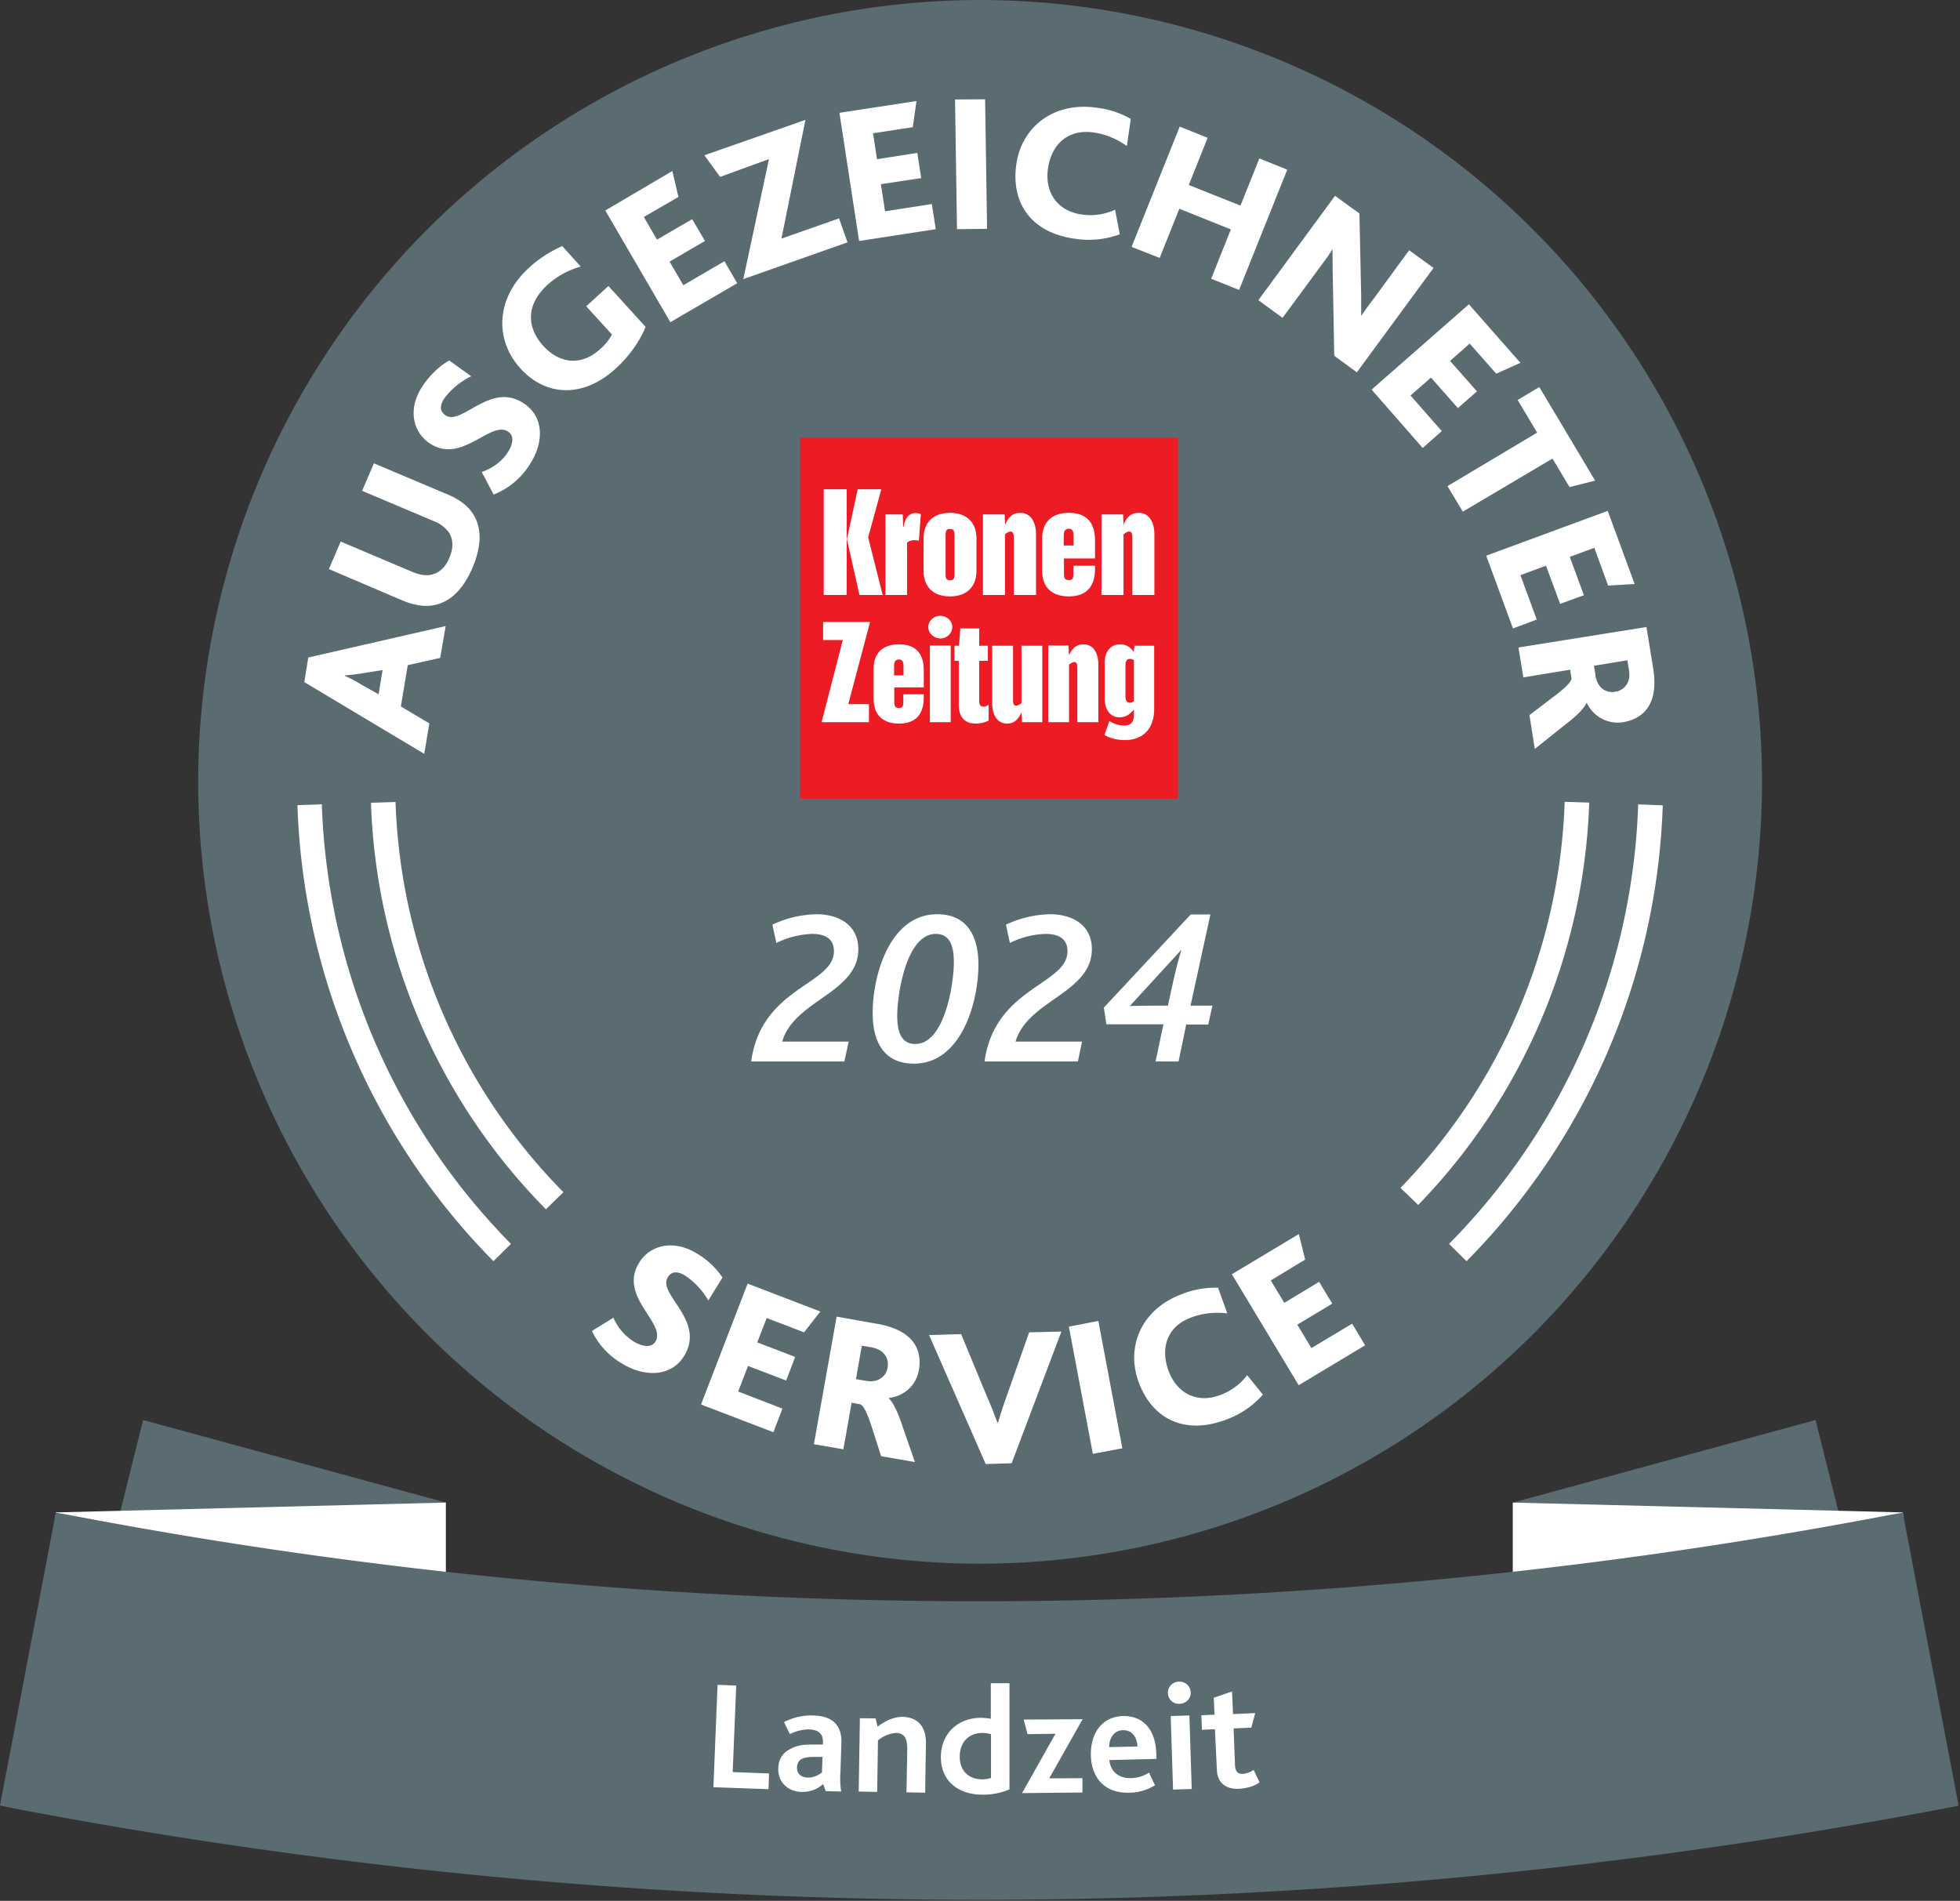
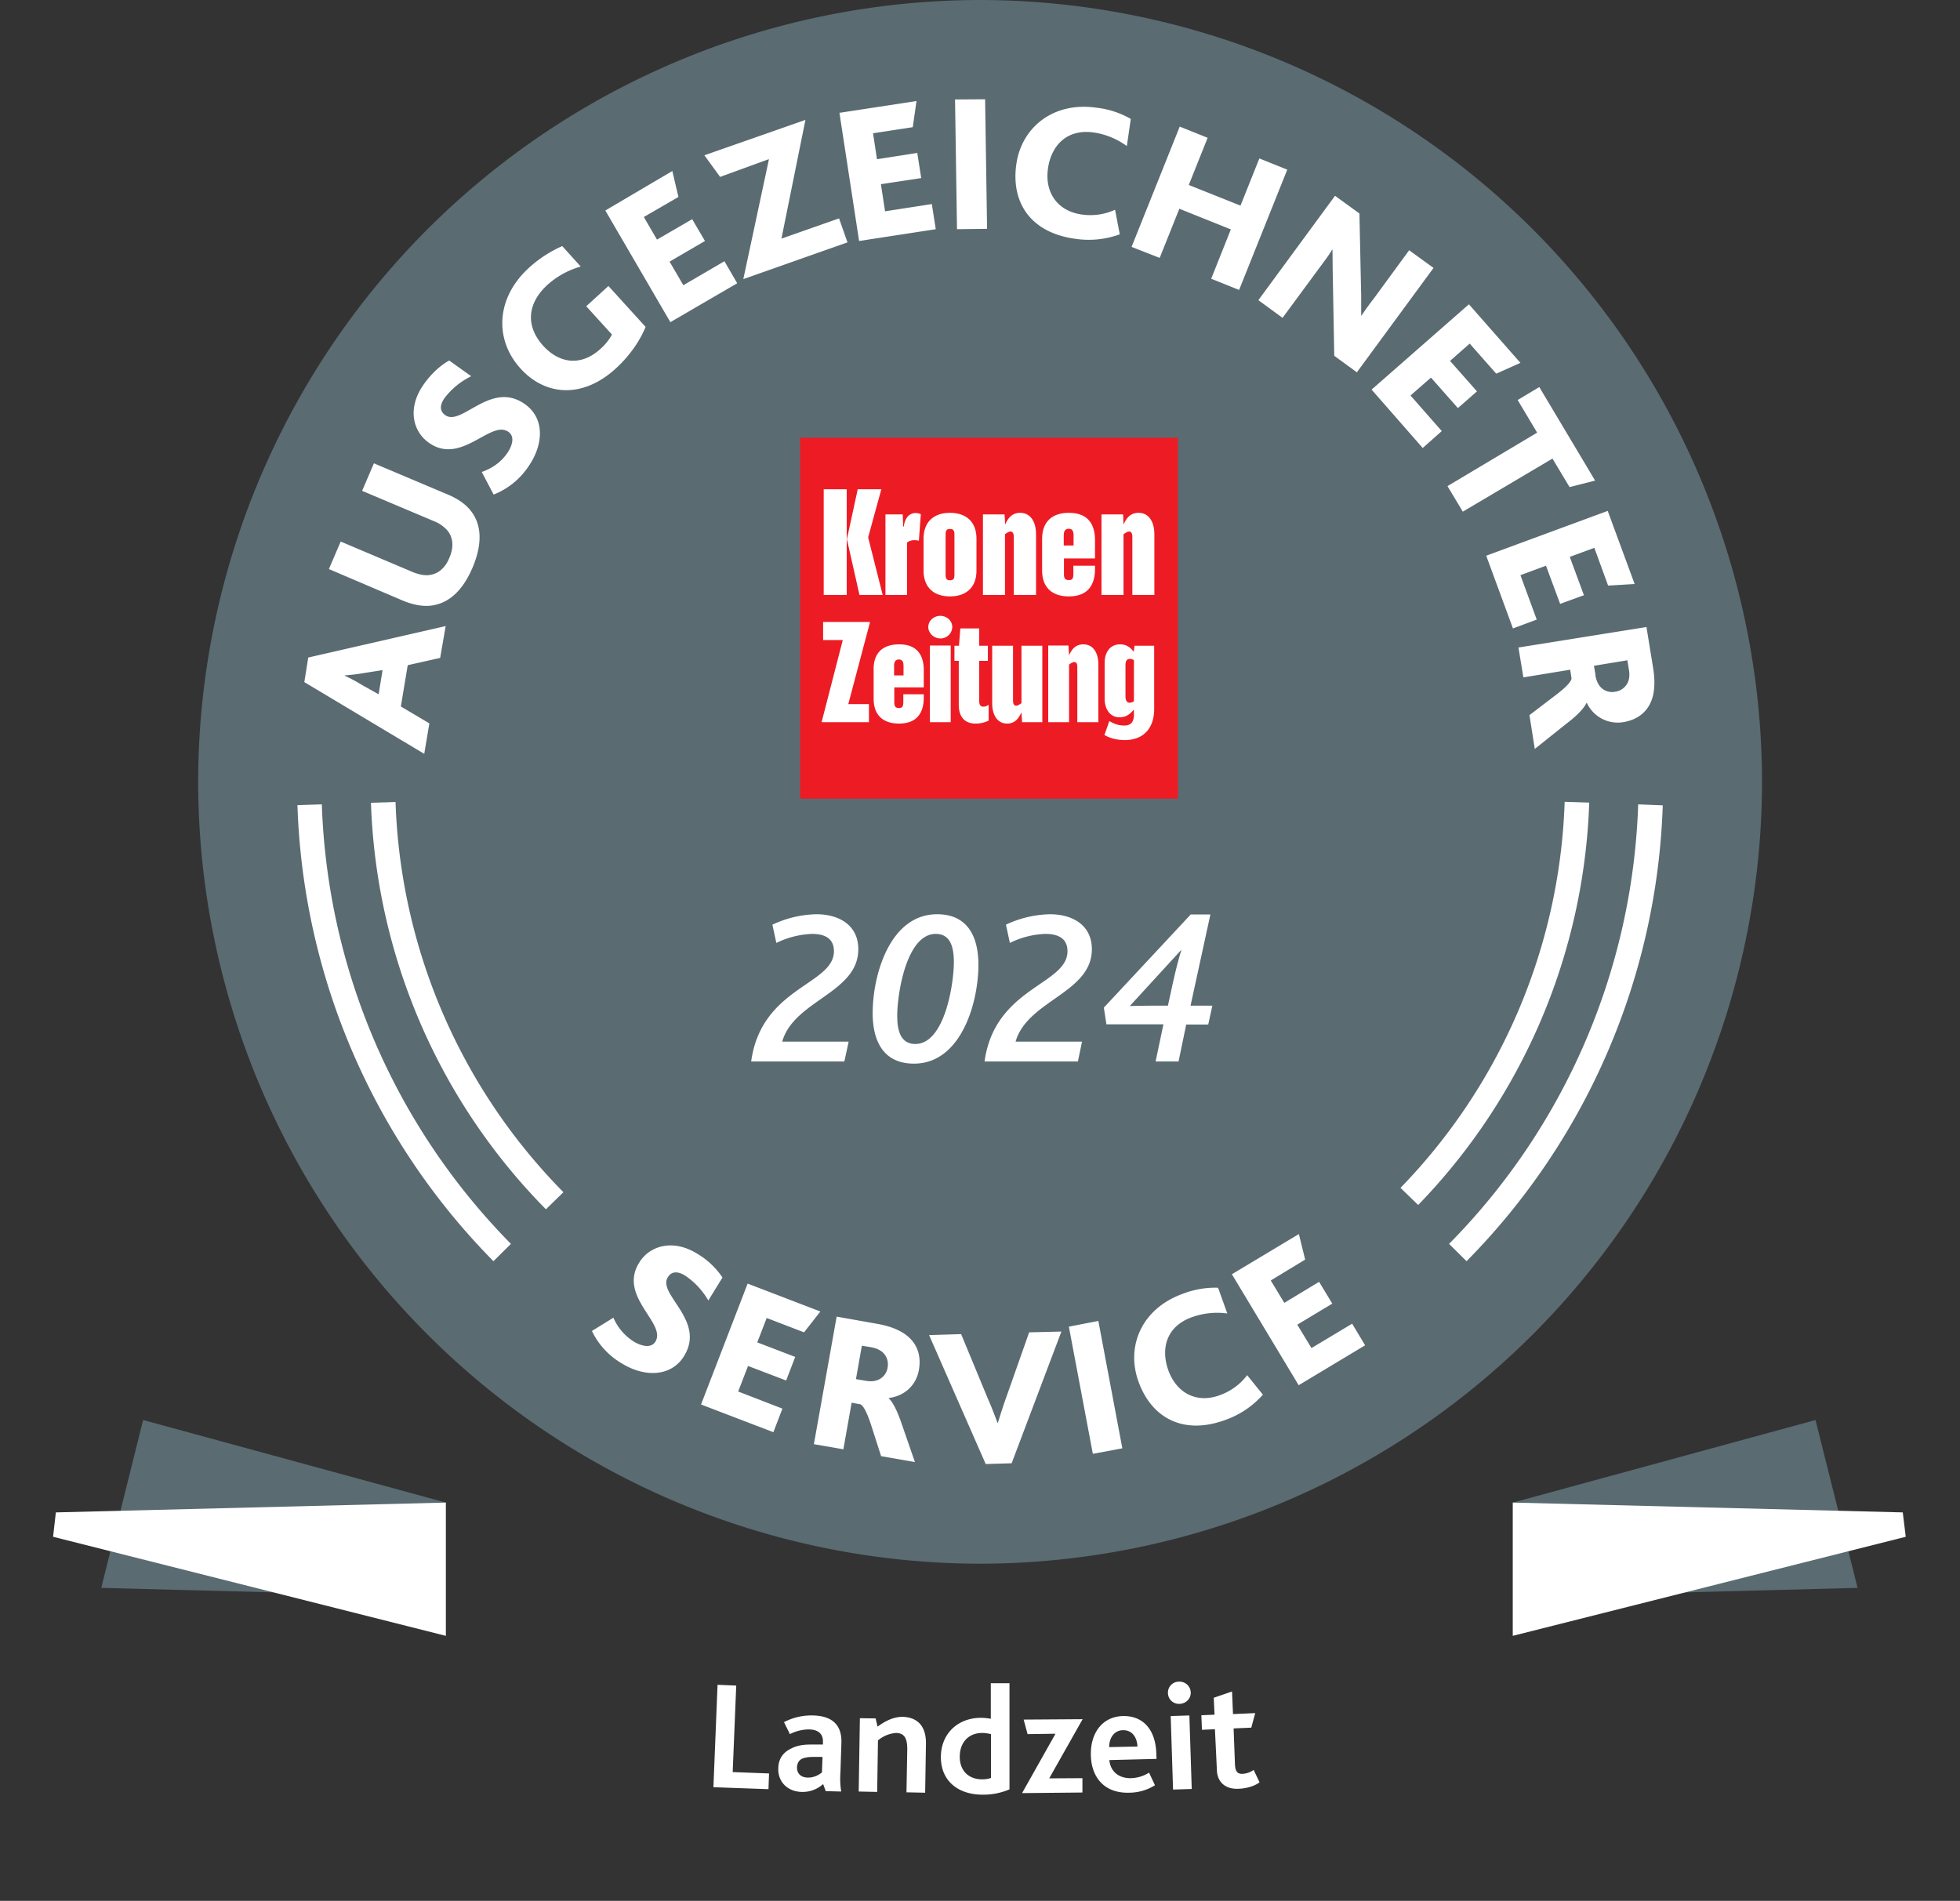
<svg xmlns="http://www.w3.org/2000/svg" xml:space="preserve" fill-rule="evenodd" stroke-linejoin="round" stroke-miterlimit="2" clip-rule="evenodd" viewBox="0 0 997 967">
  <rect x="0" y="0" width="997" height="967" fill="#333333" stroke="none" />
  <path fill="#5a6b72" fill-rule="nonzero" d="m223.6 776.2 3.2-11.8-154-42-21.3 85.4 138.3 3.6" />
  <path fill="white" fill-rule="nonzero" d="M28.4 769.5 27 781.8l199.8 50.4v-67.8l-198.4 5Z" />
  <path fill="#5a6b72" fill-rule="nonzero" d="m772.7 776.2-3.1-11.8 153.9-42 21.4 85.4-138.4 3.6" />
  <path fill="white" fill-rule="nonzero" d="m967.9 769.5 1.5 12.3-199.9 50.4v-67.8l198.4 5Z" />
-   <path fill="#5a6b72" fill-rule="nonzero" d="m967.9 769.5-6.2 1.1a2463.4 2463.4 0 0 1-927.1 0l-6.2-1.1L0 918.5l6.1 1.3a2623 2623 0 0 0 492 46.7 2623 2623 0 0 0 492-46.7l6.2-1.2" />
  <path fill="#5a6b72" fill-rule="nonzero" d="M498.5 0a398.2 398.2 0 0 0-397.7 397.7 398.2 398.2 0 0 0 397.7 397.8 398.2 398.2 0 0 0 397.8-397.8A398.2 398.2 0 0 0 498.5 0" />
  <path fill="#ed1c24" d="M407 222.7h192.2v183.6H407z" />
  <path fill="white" d="m154.8 347 2-12.5 69.9-16-2.8 16.2-16.5 3.7-3.5 21 14.5 8.6-2.6 15.5-61-36.5Zm39.8-6.1-9.5 1.5c-4.6.8-7.5 1-9.7 1.2v.2c2 .9 4.7 2.2 8.8 4.7l8.4 4.7 2-12.3Zm24.6-32.8c-4.2.5-9.1-.4-14.4-2.6l-37.5-16 6-14 36.6 15.5c3.2 1.3 6.2 1.9 8.7 1.5 4.4-.6 8-3.7 10-8.8 2.2-5 2-9.7-.6-13.3a17 17 0 0 0-7.1-5.2l-36.7-15.5 6-14 37.4 15.8c5.3 2.2 9.4 5.1 12 8.5 5.7 7.4 5.6 17.3.8 28.7-4.8 11.3-11.8 18.3-21.2 19.4Zm25.9-68c5-1.8 9.5-4.7 12.8-9.4 2.6-3.7 4.2-8.6.7-11-8.9-6.4-24 17.3-40.5 5.5-8.2-5.8-11-17.7-2.6-29.6 4.2-6 9-10 13-12.2l11.2 8a38 38 0 0 0-13.5 11c-2.2 3.1-3 6.5.3 8.8 8.3 5.9 23.2-17.9 40.5-5.6 10 7 9.8 20.4 1.6 32a38 38 0 0 1-17.5 14l-6-11.4Zm83.3-73.8c-3 7.4-8.4 15-15.2 21.2-17 15.5-35.9 13.8-48.4 0-13.4-14.7-12.6-35.9 4.3-51.3a62 62 0 0 1 16.9-11l9.4 10.4a42.6 42.6 0 0 0-16.8 9.2c-11.1 10.1-10.8 21.7-2.3 31.1 8.3 9.1 19.3 10.5 29 1.7a27 27 0 0 0 6-7.4l-13.1-14.4 11.3-10.3 18.9 20.8Zm-20.5-59.2L342 87l3.1 13.2-17.6 10.2 6.7 11.5 17.9-10.4 6.5 11.1-18 10.5 7 12 20.9-12.2 6.5 11.2-34 19.8-33.2-57ZM391 81l-24.7 9-8-11 51.4-18-12.2 60.4 29.3-10.3 4.3 12.2-53 18.7 13-60.8Zm36-23.6 39.2-6-1.9 13.3-20.2 3.1 2 13.2 20.5-3.2 2 12.8-20.5 3.1 2.1 13.8 23.8-3.7 2 12.8-39 6-10-65.2Zm75.1 59-15.3.2-1-66 15.3-.1 1 65.9Zm67.5 2.8a46 46 0 0 1-23.2 2.2c-22.6-3.3-32.2-18.8-29.4-38 2.7-18.6 18.8-31.8 40.8-28.6a45 45 0 0 1 17.4 5.7l-2 13.8c-5-3.6-10.7-6-16.8-6.9-14-2-21.7 7-23.3 18.2-1.8 12.2 4.7 21.7 17 23.5a30 30 0 0 0 17.1-2.4l2.4 12.5Zm30.5-54.8 14.2 5.7-9.6 24 26.3 10.5 9.6-24 14.2 5.7-24.5 61.2-14.2-5.7 10-25.1-26.2-10.5-10 25-14.3-5.6 24.5-61.2ZM678.7 181l-.8-43.6-.1-10.3-.2-.1c-1 2-3.7 5.5-5.3 7.7l-19.9 27-12.3-9 39-53.1 12.4 9 .9 42v10h.1c1.9-2.8 4.7-6.7 6.3-8.7l18-24.6 12.4 9-39 53.1-11.5-8.4Zm68.5-26.2 26.2 29.8-12.3 5.5-13.5-15.3-10 8.8 13.7 15.5-9.7 8.5-13.7-15.5-10.4 9.1 15.9 18.1-9.7 8.6-26-29.7 49.5-43.4Zm34.7 65.3-9.9-16.6 11-6.6 28.4 47.6-13 3.3-8.7-14.5-45.6 27-7.8-13 45.6-27.2Zm35.9 39.8 13.7 37.2-13.5.8-7-19.2-12.5 4.6 7.2 19.5-12.1 4.4-7.2-19.4-13 4.8 8.3 22.6-12.1 4.5-13.6-37 61.8-22.8Zm19.7 59 3.4 20.9c.9 5.6.8 10.1 0 13.8-2 8.5-8 12.6-15.3 13.8a17.3 17.3 0 0 1-18.4-9.8h-.2c-1 2.2-3.9 5.7-9.5 10L780.7 381l-2.7-17.2 13.5-10.3c5.8-4.4 7.8-7 7.9-8.4l-.7-4.4-23.8 3.9-2.5-15.2 65-10.4Zm-26 24.5c.5 2.8 1.3 4.4 2.3 5.7a8 8 0 0 0 7.8 2.8 8.3 8.3 0 0 0 6.8-5.7c.4-1.4.6-3 .2-5.4l-.8-4.9-17 2.8.8 4.7ZM312 670.3a27 27 0 0 0 10.4 12.2c3.8 2.3 8.8 3.6 11 0 5.7-9.4-19-22.8-8.3-40.1 5.2-8.6 17-12.3 29.4-4.7a40 40 0 0 1 13 12.2l-7.2 11.7a38 38 0 0 0-12-12.8c-3.2-1.9-6.6-2.4-8.6 1-5.4 8.7 19.4 21.9 8.3 40-6.3 10.4-19.7 11.2-31.7 3.8a38 38 0 0 1-15.2-16.5l11-6.8Zm68.3-17.3 37 14.2-8.3 10.6-19-7.3-4.8 12.4 19.3 7.4-4.6 12-19.4-7.4-5 13 22.5 8.7-4.6 12-36.8-14.1 23.7-61.5Zm45.3 16.8 20.8 3.7c5.6 1 9.8 2.6 13 4.6 7.4 4.7 9.3 11.7 8 18.9-1.5 8.4-8 13.3-15.3 14.2v.2c1.7 1.5 4 5.5 6.3 12.2l7 20.2-17.2-3-5.2-16.2c-2.3-6.9-4-9.6-5.4-10.2l-4.4-.8-4.2 23.7-15-2.6 11.6-65Zm14.5 32.6c2.8.5 4.6.3 6.2-.3a8 8 0 0 0 5.2-6.4c.6-3.3-.6-6.4-3.2-8.3-1.2-.8-2.6-1.5-5-2l-4.9-.8-3 17 4.7.8Zm32.5-23.2 16.3-.5 13.5 32.6c2 4.5 3.6 8.8 5 12.5h.2c1.2-3.8 2.5-8.1 4.2-12.8l11.7-33.2 16.4-.4-25.3 67-13.2.4-28.8-65.6Zm98.3 57.6-15 2.8-12.2-64.7 15-2.9 12.2 64.8Zm71.5-27.3a46 46 0 0 1-19.5 13c-21.4 7.7-37.3-1.5-43.8-19.7-6.4-17.8 1.5-37 22.5-44.6a46 46 0 0 1 18-3.1l4.7 13.1a38 38 0 0 0-18 1.9c-13.4 4.8-15.8 16.4-12 27 4.2 11.6 14.4 17 26.1 12.7a30.4 30.4 0 0 0 14-10.2l8 9.9Zm-15.7-61.3 34-20.4 3.2 13-17.5 10.6 6.9 11.4 17.7-10.7 6.7 11.1-17.8 10.7 7.2 11.9 20.7-12.4 6.6 11-33.8 20.3-34-56.5ZM449 302.7h-11.8l-6.4-28.4 5.5-25.4h12l-6.7 24.5 7.4 29.3Zm-18.3-53.8v53.8H419v-53.8h12Zm30.7 53.8h-11v-41h8.8l.2 6.2h.3c.7-4.9 3.2-6.9 6-6.9 1 0 2 .2 2.7.6l-1 13.5c-.6-.2-1.5-.3-2.5-.3-.8 0-2.4.3-3.5 1.2v26.7Zm35.3-28.7v16.3c0 8.3-5 13.1-13.5 13.1-8.4 0-13.4-4.8-13.4-13.1V274c0-8.3 5-13.1 13.4-13.1 8.5 0 13.5 4.8 13.5 13.1Zm-11.2 18.2v-20.1c0-2-.4-3-2.3-3-1.8 0-2.2 1-2.2 3v20.1c0 2 .4 3 2.2 3 2 0 2.3-1 2.3-3Zm41.4 10.5h-11.2v-29.3c0-2.1-.6-3-1.8-3-.6 0-1.5.5-2.7 1.4v30.9H500v-41h11l.3 5.2c1.7-4 4-6 7.7-6 5 0 8 4.3 8 10.9v30.9Zm30.1-18.6h-15.8v8c0 2.2.7 3 2.5 3 1.6 0 2.3-.5 2.3-3.2v-4.1h11v1.6c0 8.6-4 14-13.3 14-8.7 0-13.6-4.7-13.6-13.2v-16c0-8.6 4.9-13.3 13.6-13.3 9.4 0 13.3 5.4 13.3 14v9.2Zm-10.9-6.6v-5c0-2.5-.8-3.5-2.4-3.5-1.7 0-2.6 1-2.6 3.4v5.1h5Zm41 25.2H576v-29.3c0-2.1-.5-3-1.7-3-.7 0-1.5.5-2.8 1.4v30.9h-11.2v-41h11l.2 5.2c1.7-4 4-6 7.7-6 5 0 8 4.3 8 10.9v30.9ZM442 367.4h-24v-.3l10.7-41.5h-10v-9.2h23.8v.3l-11 41.5H442v9.2Zm27.9-17.7h-15v7.5c0 2.2.7 3 2.3 3 1.6 0 2.3-.6 2.3-3v-4h10.4v1.6c0 8.1-3.7 13.3-12.6 13.3-8.3 0-12.9-4.5-12.9-12.6v-15.2c0-8.1 4.6-12.5 13-12.5 8.8 0 12.5 5.1 12.5 13.2v8.7Zm-10.3-6.2v-4.7c0-2.4-.8-3.3-2.4-3.3-1.5 0-2.4 1-2.4 3.1v5h4.8Zm24.8-24.5a6 6 0 0 1-6 5.8c-3.4 0-6.2-2.7-6.2-5.8 0-3.2 2.8-5.7 6.1-5.7s6.1 2.5 6.1 5.7Zm-.8 9.5v38.9H473v-39h10.6Zm19.3 30v8.1a15 15 0 0 1-6.7 1.5c-5.6 0-8.5-3.6-8.5-9.5v-22.4h-2.2v-7.7h2.3l.7-8.8h9.6v8.8h4.4v7.7h-4.4v20.4c0 2.2.8 2.9 2.2 2.9 1 0 2-.5 2.6-1Zm27.3 8.9h-10.3l-.3-5c-1.7 3.7-3.8 5.7-7.3 5.7-4.8 0-7.6-4.1-7.6-10.4v-29.2h10.6v27.7c0 2 .5 2.8 1.7 2.8.6 0 1.4-.4 2.6-1.3v-29.2h10.6v38.9Zm28.6 0H548v-27.8c0-2-.4-2.8-1.6-2.8-.6 0-1.4.4-2.6 1.3v29.3h-10.6v-39h10.3l.3 5c1.6-3.7 3.8-5.6 7.3-5.6 4.8 0 7.6 4 7.6 10.3v29.3Zm18-4V361c-2 2.1-3.6 3.9-7.5 3.9-4.2 0-7.4-3.6-7.4-9.6v-18c0-6 3.2-9.5 7.8-9.5 3.5 0 5.4 1.7 7 3.8l.4-3.1h10v32.2c0 9.5-5.2 15.8-15 15.8-3.9 0-7.7-1-10.3-2.6l2.5-7.1c2.1 1.3 4.5 2.3 7.5 2.3 3.4 0 5-1.7 5-5.6Zm0-6.6v-21c-.8-.4-1.4-.6-2-.6-1.5 0-2.3.9-2.3 3.2v15.9c0 2.2.8 3.2 2.2 3.2a4 4 0 0 0 2-.7ZM251 641.6a346.3 346.3 0 0 1-99.7-232l12.4-.4c2.9 84.1 37 163.5 96.2 223.6l-8.9 8.8Zm26.7-26.4a309 309 0 0 1-89-206.8l12.5-.4a296.5 296.5 0 0 0 85.4 198.5l-8.9 8.7ZM746 641.6l-8.9-8.8a333.8 333.8 0 0 0 96.2-223.6l12.5.5A346.2 346.2 0 0 1 746 641.6ZM721.4 613l-9-8.7a296 296 0 0 0 83.5-196.4l12.5.4a309.1 309.1 0 0 1-87 204.7Zm-339.3-73c5.2-38 42.1-38.9 42.1-56.1 0-6.8-5.1-8.8-11.1-8.8a45 45 0 0 0-18.2 4.6l-2-9.3a55 55 0 0 1 22.4-5.3c11.3 0 21.3 5.4 21.3 17.8 0 22.3-32.8 26-38.7 47h33.8l-2.2 10.1h-47.4Zm82.8 1.1c-15.7 0-21-11.7-21-25.7 0-19.3 8.7-50.3 32.8-50.3 15.7 0 21 11.7 21 25.7 0 19.3-8.8 50.3-32.8 50.3Zm.7-10c15 0 19.6-30.8 19.6-41.5 0-6.3-1-14.5-9.2-14.5-15 0-19.6 30.8-19.6 41.5 0 6.3 1 14.5 9.2 14.5Zm35.2 9c5.2-38 42.2-39 42.2-56.2 0-6.8-5.2-8.8-11.2-8.8a44 44 0 0 0-18.1 4.6l-2-9.3a55 55 0 0 1 22.4-5.3c11.3 0 21.3 5.4 21.3 17.8 0 22.3-32.8 26-38.8 47h33.8l-2.1 10.1h-47.5Zm87 0 4-19h-29l-1.3-8.5 44.2-47.4h10l-10.1 46.4h11.1l-2.1 9.6h-11.2l-3.9 18.8h-11.6Zm6.3-28.5c2.1-9.6 4-19.2 6.9-28.5l-26.3 28.7c6.4-.2 13-.2 19.4-.2ZM362.9 909.1l2.1-52 9.5.4-1.8 44 18.5.7-.3 8-28-1Zm57.1 2-1.3-3.5a15.5 15.5 0 0 1-10.8 4c-7.1-.1-12.3-5-12-12.1.1-5 2.7-8.2 6.6-10 2.6-1.4 5.9-2 9.7-2h6.4v-1.2c.2-4.4-2.6-6.4-7-6.5-3.7 0-7.1 1-9.8 2.4l-3-6.1a30 30 0 0 1 14.7-3.4c10 .2 14.8 5 14.5 14l-.5 15.1a41 41 0 0 0 .4 9.6l-7.9-.2Zm-1.6-17.3h-5c-2.5 0-4.3.4-5.6 1-1.6.9-2.3 2.4-2.4 4.3 0 3.2 2 5.1 5.4 5.2 3.5.1 6-1.6 7.3-2.6l.3-8Zm18.4 17.6.6-37.3 8 .1 1 4.2c4-3 8.2-5 12.8-5 6 .2 12 3.2 11.8 13.9l-.4 24.7-9.5-.2.4-21.8c0-4.6-.8-8.3-5.6-8.4a16 16 0 0 0-9.3 3.8l-.4 26.2-9.4-.2Zm63 1.6c-12.2 0-21.2-6.8-21.2-19.1 0-11.9 8.6-20 20.4-20 1.4 0 3.6.2 5 .5v-18.1h9.5v54a33.9 33.9 0 0 1-13.7 2.7Zm-.2-7.8a14 14 0 0 0 4.5-.7v-22.3c-1.5-.3-2.6-.6-4.5-.6-6.6 0-11.4 4.5-11.4 12.1 0 7.3 4.7 11.5 11.4 11.5Zm20.3 7 17-30.2-14.2.2-2-7.4 30-.2-17 30.1 16.9-.1v7.3l-30.7.3Zm68.4-17.4-24 .6c.5 5.7 4.7 9.3 10.9 9.2 3.7-.1 6.7-1.2 9.3-2.8l3 6.4a25 25 0 0 1-13 3.8c-13.6.4-19.4-8.8-19.6-19-.3-11.1 5.6-19.7 16.3-20 10.5-.2 16.8 7.2 17 19.6l.1 2.2Zm-24.1-6 14.4-.3c-.2-4.3-2.4-8.4-7.4-8.3-4.6.1-7 4.1-7 8.6Zm32.5 21.6-1.2-37.4 9.5-.3 1.2 37.4-9.5.3Zm3.3-43.6a5.6 5.6 0 0 1-5.9-5.4 5.6 5.6 0 0 1 5.6-5.9 5.7 5.7 0 0 1 6 5.5c.1 3-2.3 5.7-5.7 5.8Zm30 43.2c-6.6.3-10.8-3.3-11-9.5l-1-20.8-6.6.3-.3-7.4 6.7-.3-.4-8.6 9.3-3.2.5 11.5 11.3-.5-2 7.4-9 .4.7 18.5c.2 3.5 1.4 4.7 3.8 4.6 2.3-.1 4.3-1 5.7-2l3 6.3c-2.5 2-7 3.2-10.7 3.3Z" />
</svg>